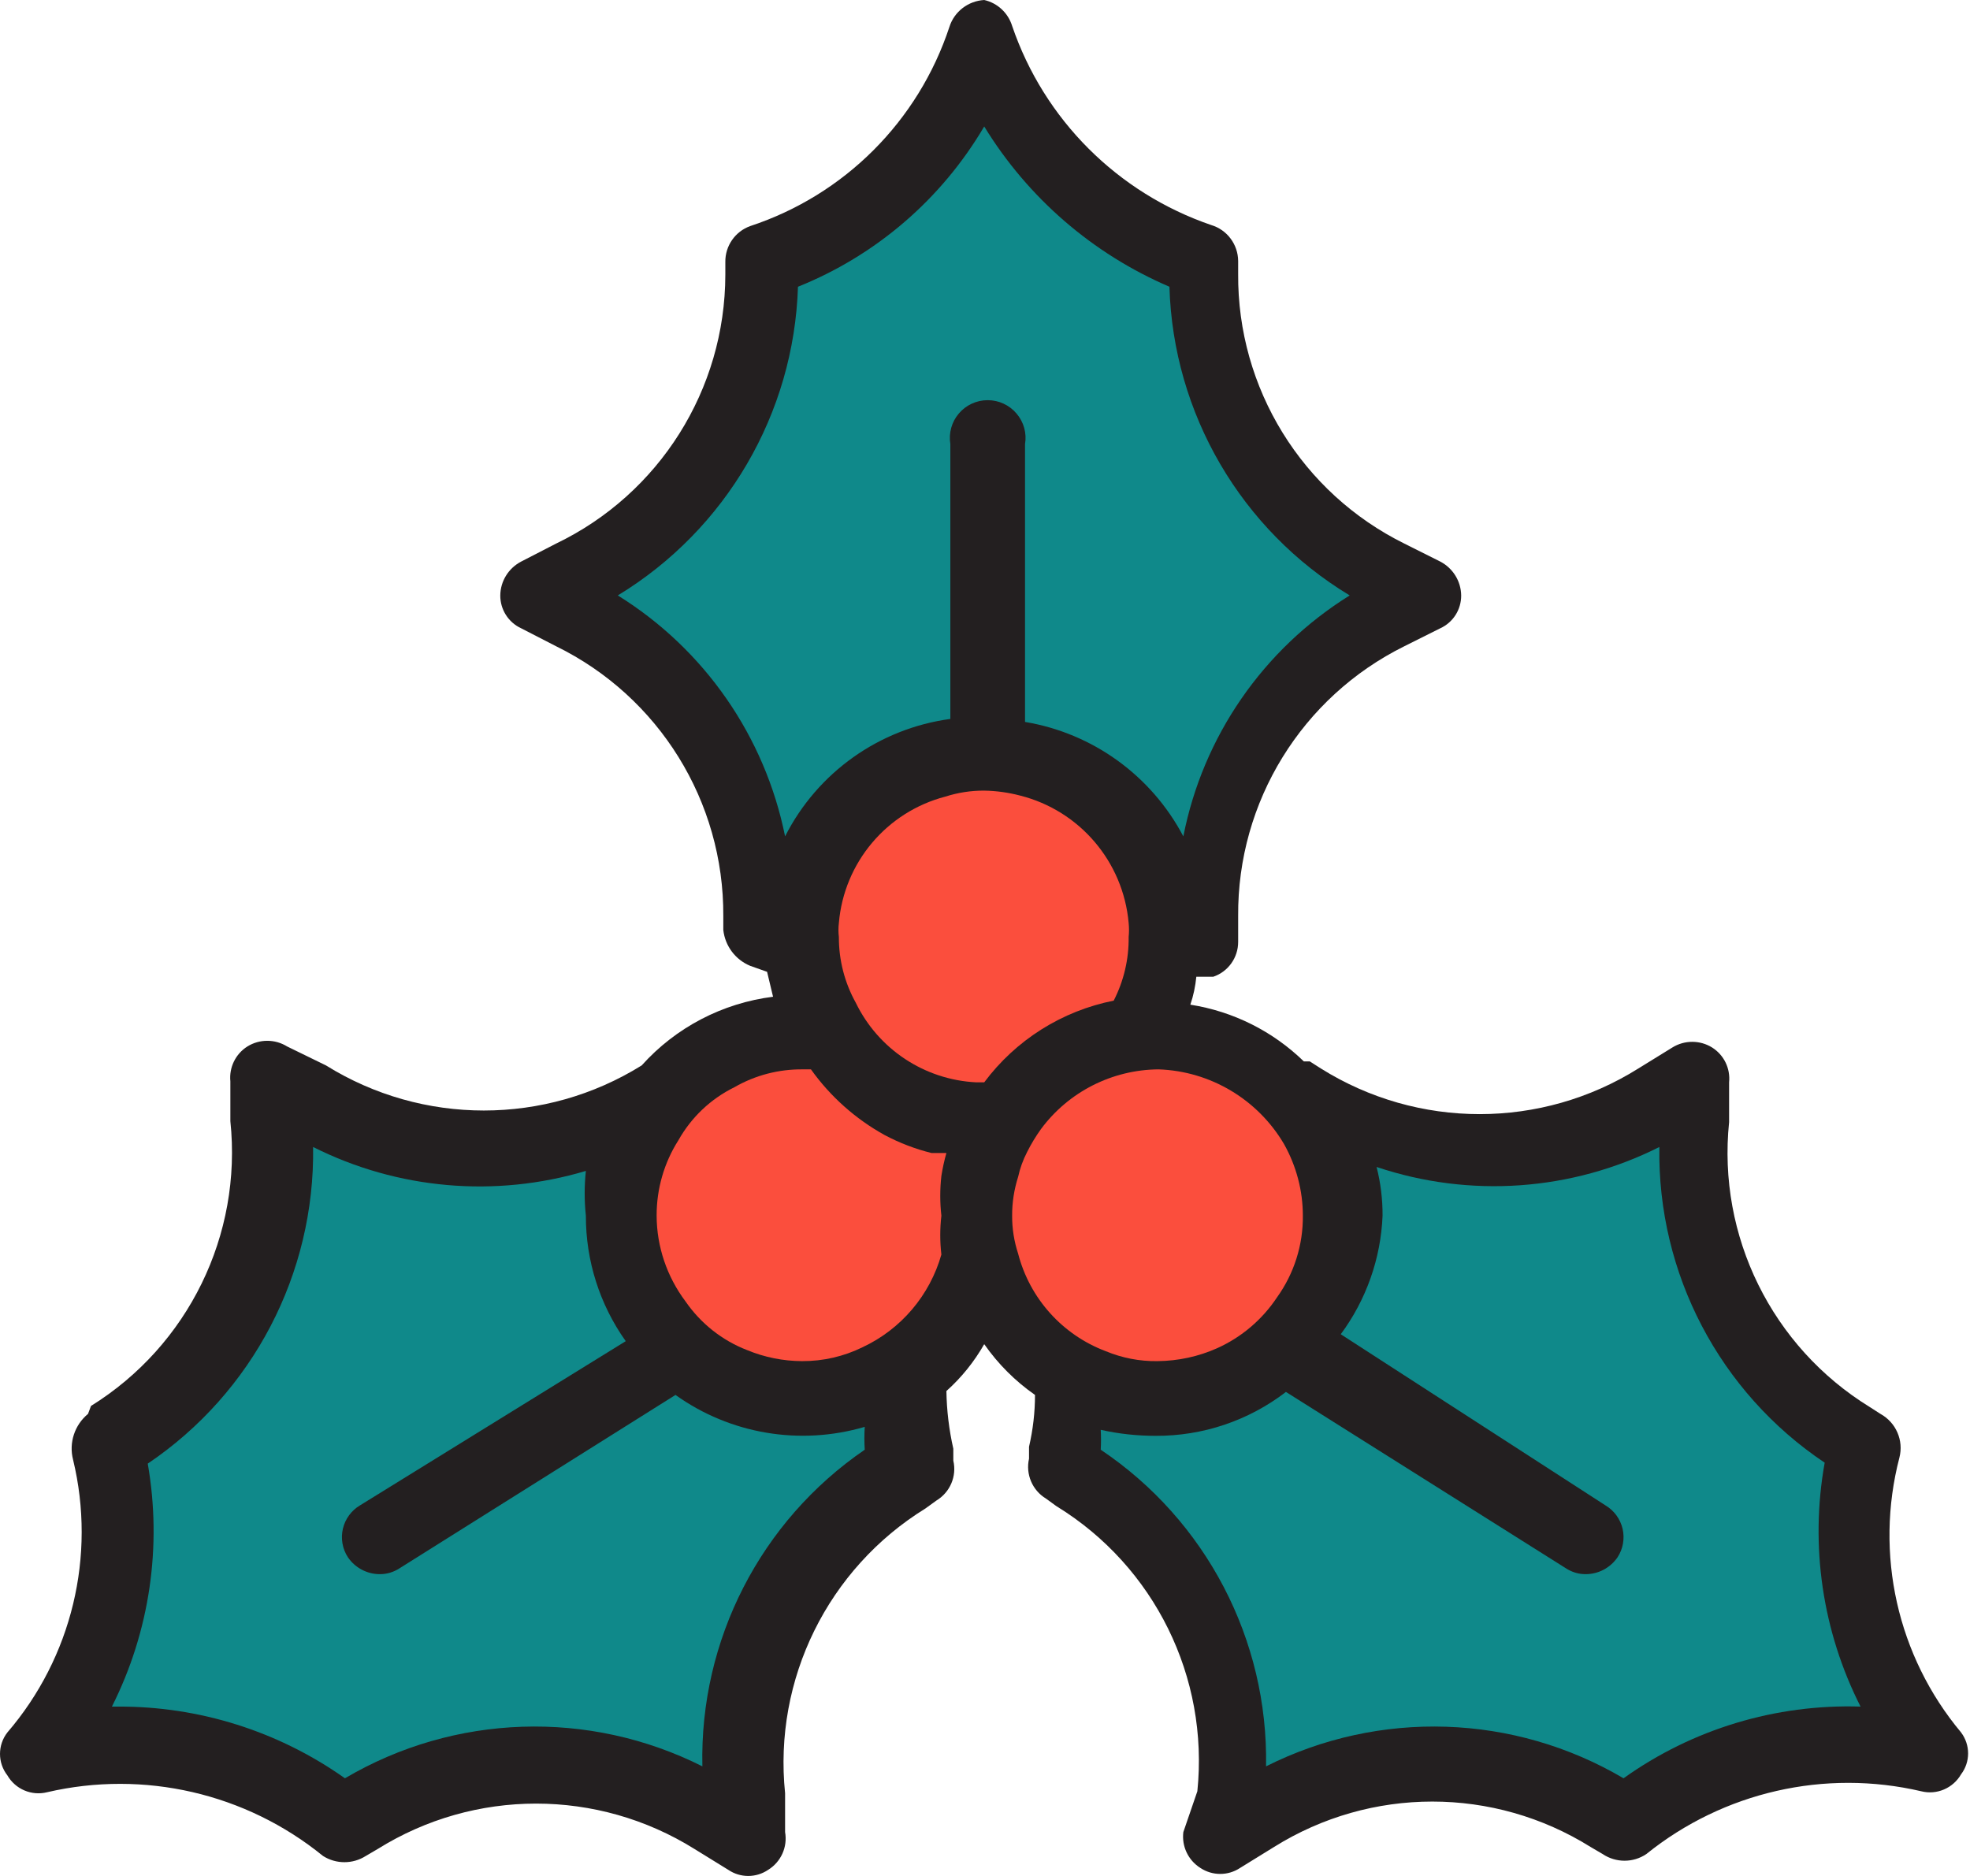
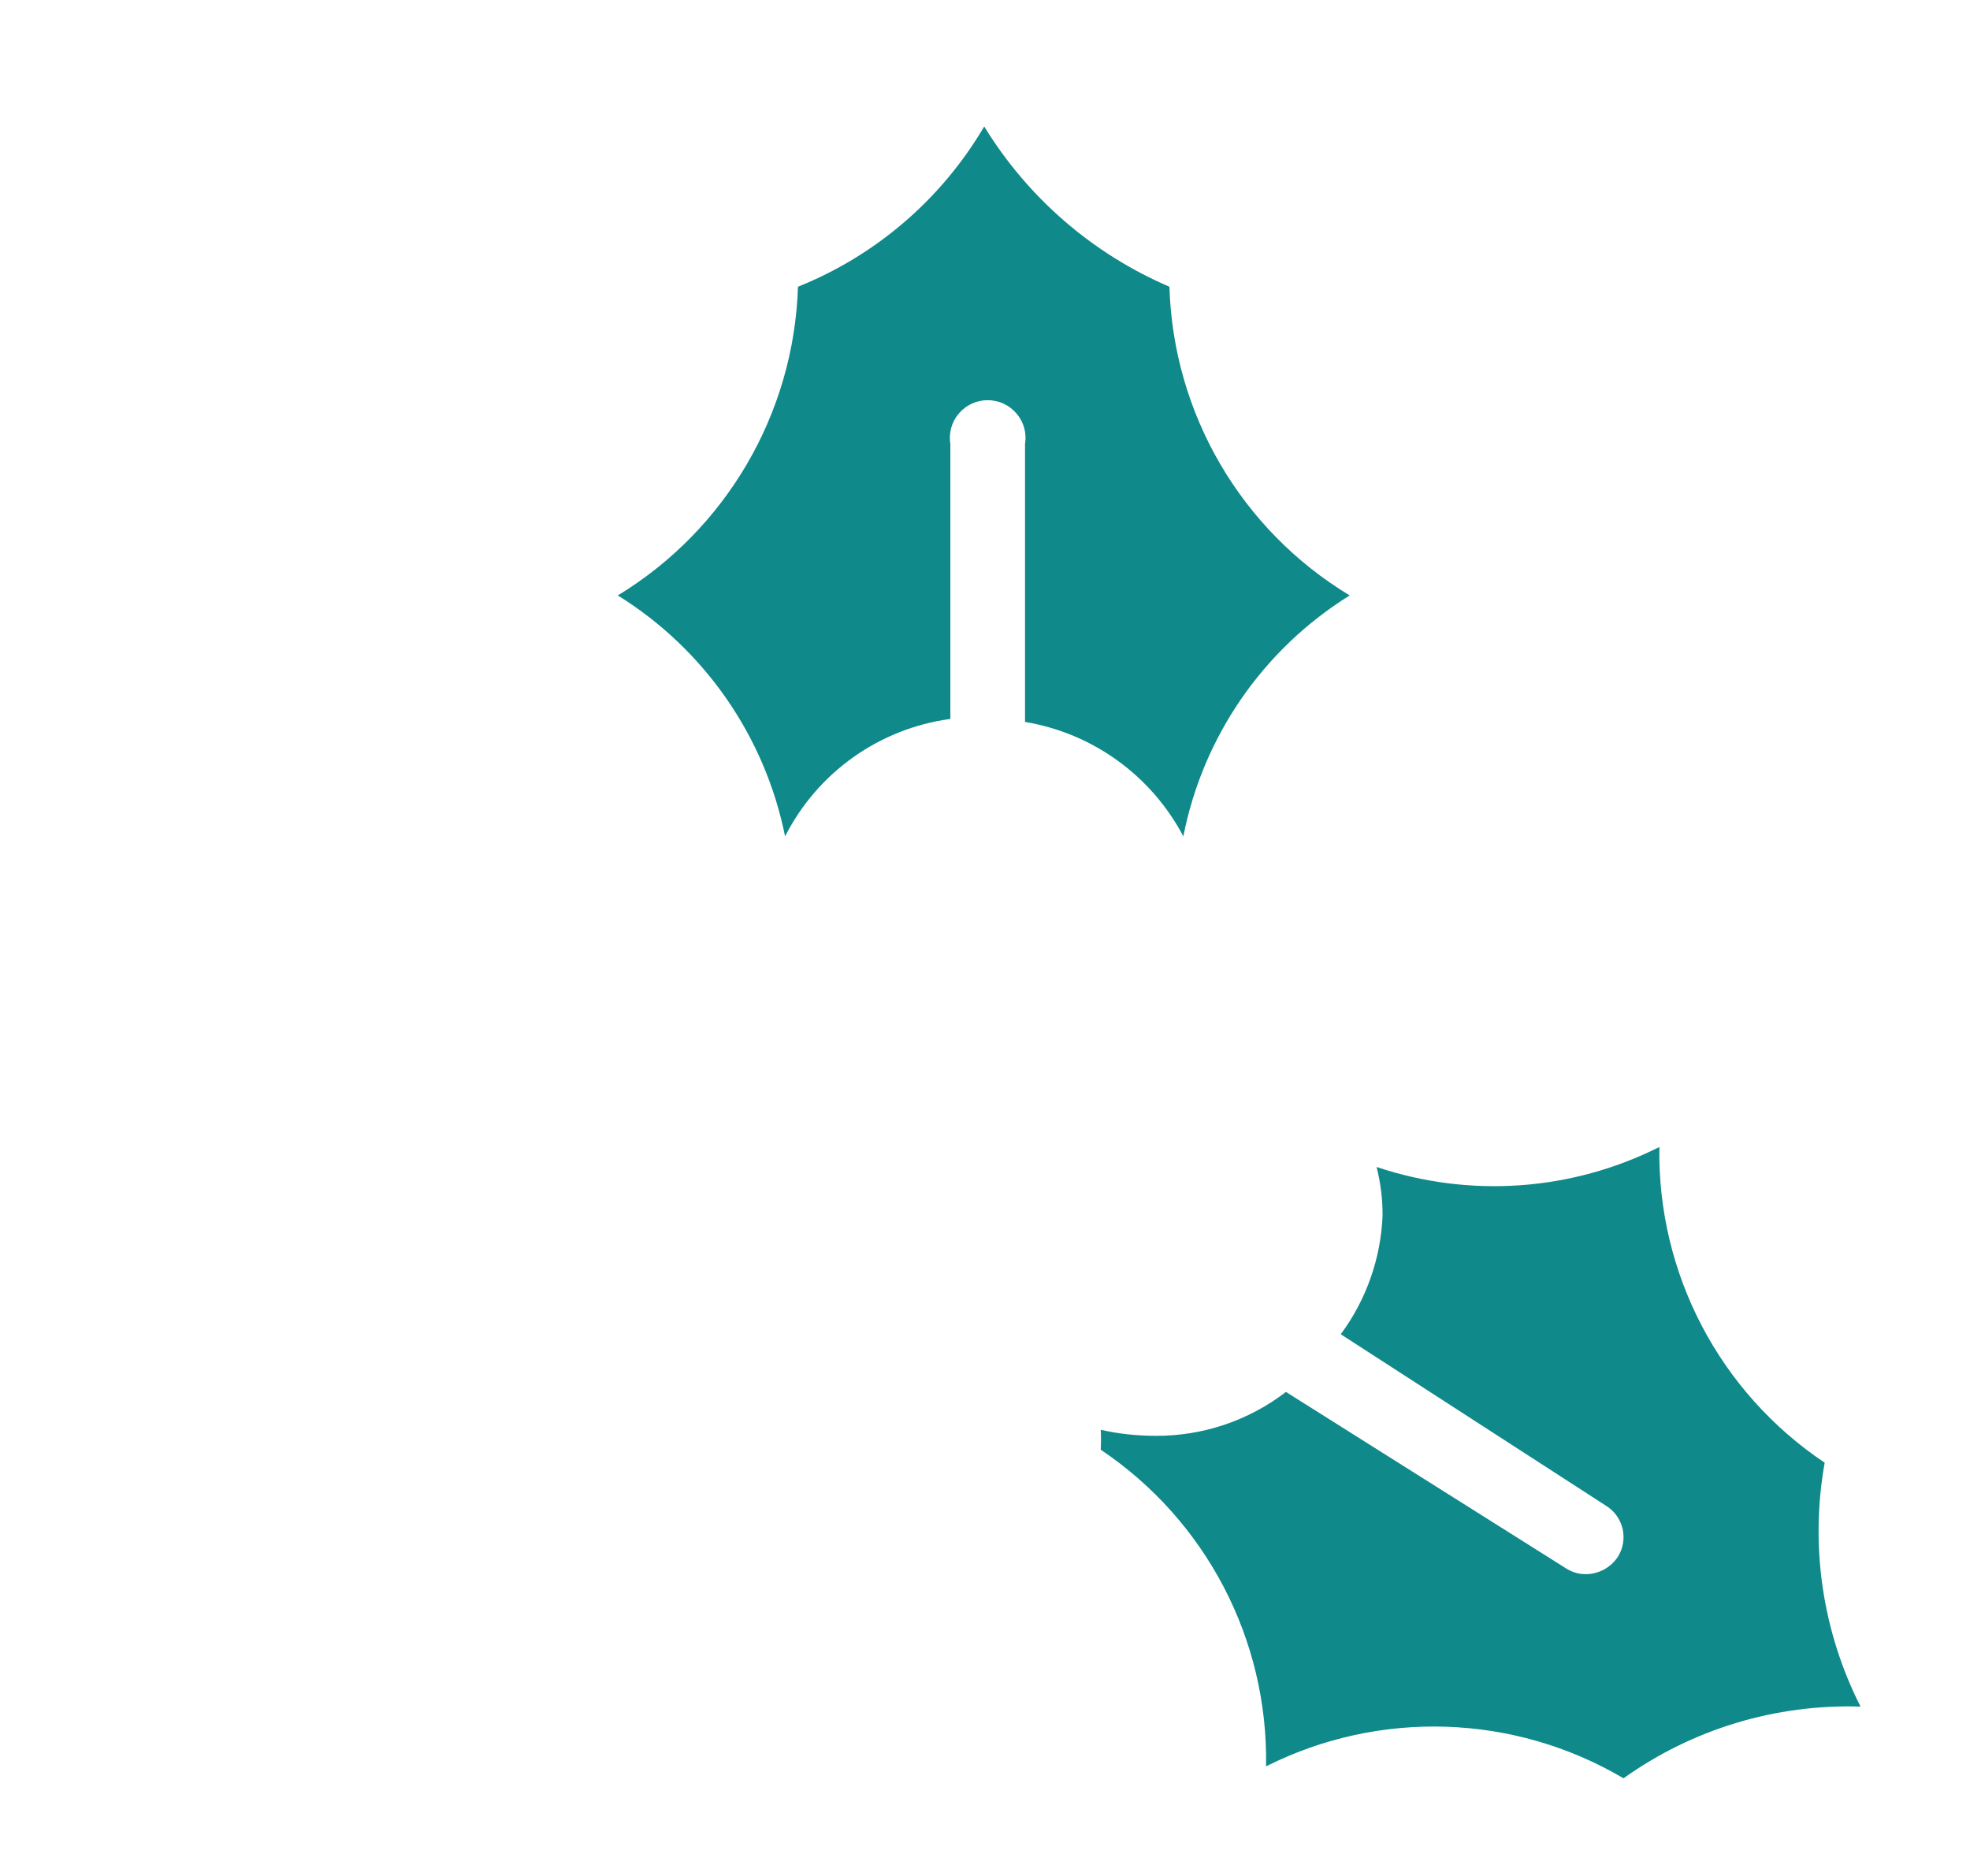
<svg xmlns="http://www.w3.org/2000/svg" width="63px" height="60px" viewBox="0 0 63 60" version="1.1">
  <title>christmas</title>
  <g id="Designs" stroke="none" stroke-width="1" fill="none" fill-rule="evenodd">
    <g id="Holiday" transform="translate(-178, -516)">
      <g id="christmas" transform="translate(178, 516)">
-         <path d="M62.715,55.41 C60.676,52.971 59.942,49.699 60.742,46.621 C60.885,46.072 60.634,45.496 60.136,45.221 L59.787,44.997 C56.667,43.074 54.92,39.537 55.296,35.891 L55.296,34.617 C55.341,34.172 55.132,33.742 54.753,33.503 C54.365,33.261 53.869,33.261 53.481,33.503 L52.397,34.172 C49.293,36.121 45.346,36.121 42.238,34.172 L41.888,33.948 L41.697,33.948 C40.703,32.981 39.437,32.348 38.067,32.133 C38.166,31.843 38.228,31.544 38.258,31.24 L38.799,31.24 C39.276,31.079 39.596,30.631 39.596,30.126 L39.596,29.299 C39.569,25.642 41.635,22.29 44.913,20.668 L46.059,20.095 C46.471,19.907 46.731,19.495 46.728,19.044 C46.722,18.588 46.465,18.173 46.059,17.961 L44.913,17.387 C41.635,15.766 39.569,12.417 39.596,8.759 L39.596,8.344 C39.59,7.816 39.243,7.35 38.736,7.198 C35.741,6.174 33.389,3.824 32.368,0.83 C32.239,0.412 31.899,0.096 31.475,0 C30.962,0.03 30.517,0.37 30.362,0.86 C29.367,3.875 27.006,6.237 23.991,7.231 C23.51,7.404 23.19,7.864 23.196,8.377 L23.196,8.792 L23.196,8.789 C23.19,12.458 21.086,15.799 17.781,17.387 L16.667,17.961 C16.261,18.173 16.004,18.588 15.999,19.044 C15.996,19.495 16.258,19.907 16.667,20.095 L17.781,20.668 C21.074,22.281 23.152,25.633 23.131,29.3 L23.131,29.744 C23.188,30.255 23.516,30.694 23.991,30.891 L24.531,31.082 L24.722,31.879 L24.725,31.879 C23.104,32.082 21.611,32.861 20.521,34.076 C17.432,35.999 13.515,35.999 10.425,34.076 L9.183,33.47 C8.794,33.228 8.299,33.228 7.911,33.47 C7.532,33.709 7.323,34.142 7.367,34.584 L7.367,35.859 C7.75,39.498 6.018,43.036 2.91,44.967 L2.815,45.221 C2.385,45.576 2.197,46.147 2.337,46.687 C3.08,49.762 2.298,53.01 0.235,55.411 C-0.078,55.814 -0.078,56.378 0.235,56.781 C0.492,57.226 1.011,57.447 1.51,57.321 C4.606,56.602 7.863,57.354 10.329,59.36 C10.747,59.626 11.281,59.626 11.699,59.36 L12.081,59.136 C15.18,57.202 19.109,57.202 22.208,59.136 L23.292,59.805 C23.677,60.065 24.179,60.065 24.564,59.805 C24.976,59.551 25.191,59.074 25.107,58.596 L25.107,57.354 C24.731,53.709 26.478,50.171 29.597,48.245 L29.947,47.992 C30.383,47.729 30.603,47.215 30.487,46.717 L30.487,46.335 C30.35,45.729 30.275,45.111 30.266,44.49 C30.747,44.06 31.156,43.552 31.475,42.991 C31.917,43.624 32.466,44.173 33.099,44.615 C33.099,45.173 33.034,45.729 32.908,46.272 L32.908,46.654 C32.795,47.15 33.013,47.666 33.449,47.929 L33.798,48.183 L33.801,48.183 C36.921,50.105 38.664,53.643 38.291,57.291 L37.843,58.596 C37.786,59.05 37.998,59.498 38.387,59.743 C38.772,59.999 39.273,59.999 39.658,59.743 L40.742,59.074 C43.841,57.136 47.77,57.136 50.869,59.074 L51.251,59.298 C51.675,59.584 52.23,59.584 52.651,59.298 C55.117,57.312 58.359,56.572 61.44,57.291 C61.939,57.417 62.458,57.193 62.715,56.748 C63.014,56.354 63.014,55.808 62.715,55.411 L62.715,55.41 Z" id="Path" fill="#231F20" />
        <path d="M19.757,19.044 C23.22,16.939 25.391,13.226 25.519,9.171 C28.018,8.168 30.111,6.365 31.475,4.045 C32.872,6.326 34.941,8.117 37.398,9.171 C37.518,13.229 39.688,16.946 43.163,19.044 C40.396,20.764 38.47,23.555 37.843,26.75 C36.819,24.806 34.947,23.451 32.78,23.09 L32.78,14.205 C32.84,13.852 32.738,13.494 32.508,13.226 C32.278,12.954 31.941,12.799 31.586,12.799 C31.231,12.799 30.893,12.954 30.663,13.226 C30.433,13.494 30.335,13.852 30.392,14.205 L30.392,22.994 C28.12,23.301 26.143,24.705 25.107,26.75 C24.462,23.552 22.528,20.764 19.757,19.044 L19.757,19.044 Z" id="Path" fill="#0F898A" />
-         <path d="M22.465,56.494 L22.462,56.494 C18.835,54.67 14.53,54.813 11.031,56.876 C8.908,55.372 6.37,54.571 3.77,54.583 L3.579,54.583 C4.788,52.183 5.188,49.46 4.725,46.812 C8.084,44.546 10.072,40.737 10.013,36.685 C12.718,38.044 15.837,38.315 18.736,37.45 C18.685,37.927 18.685,38.408 18.736,38.883 C18.733,40.322 19.178,41.725 20.011,42.895 L11.508,48.15 C11.234,48.314 11.037,48.586 10.965,48.896 C10.893,49.21 10.95,49.538 11.126,49.807 C11.356,50.144 11.738,50.347 12.144,50.347 C12.371,50.35 12.592,50.281 12.783,50.156 L21.602,44.615 C23.355,45.869 25.588,46.242 27.654,45.636 C27.639,45.878 27.639,46.122 27.654,46.367 C24.322,48.648 22.369,52.458 22.462,56.494 L22.465,56.494 Z" id="Path" fill="#0F898A" />
-         <path d="M30.108,37.611 L30.105,37.611 C30.057,38.032 30.057,38.462 30.105,38.883 C30.057,39.298 30.057,39.713 30.105,40.125 C29.735,41.429 28.818,42.51 27.591,43.086 C26.985,43.385 26.322,43.537 25.648,43.534 C25.047,43.531 24.45,43.412 23.895,43.182 C23.095,42.874 22.408,42.328 21.922,41.623 C21.328,40.832 21.002,39.871 20.999,38.883 C20.996,38.026 21.238,37.187 21.698,36.465 C22.11,35.733 22.731,35.145 23.483,34.775 C24.149,34.39 24.907,34.193 25.68,34.202 L25.934,34.202 C26.552,35.07 27.358,35.787 28.29,36.303 C28.764,36.554 29.266,36.748 29.788,36.877 L30.266,36.877 C30.197,37.118 30.144,37.363 30.105,37.611 L30.108,37.611 Z" id="Path" fill="#FB4E3D" />
-         <path d="M31.445,34.617 L31.221,34.617 C29.567,34.536 28.09,33.56 27.367,32.07 C27.009,31.425 26.824,30.703 26.827,29.968 C26.809,29.819 26.809,29.67 26.827,29.52 C26.991,27.589 28.355,25.968 30.233,25.478 C30.633,25.35 31.054,25.284 31.475,25.287 C31.863,25.293 32.248,25.347 32.622,25.445 C34.529,25.926 35.921,27.562 36.094,29.52 C36.109,29.67 36.109,29.819 36.094,29.968 C36.103,30.676 35.939,31.374 35.616,32.004 C33.959,32.333 32.484,33.264 31.475,34.617 L31.445,34.617 Z" id="Path" fill="#FB4E3D" />
-         <path d="M32.559,40.095 C32.431,39.704 32.365,39.295 32.368,38.883 C32.365,38.462 32.431,38.044 32.559,37.641 C32.619,37.366 32.717,37.097 32.846,36.847 C32.974,36.59 33.123,36.345 33.29,36.112 C34.171,34.921 35.565,34.213 37.049,34.202 C38.706,34.258 40.22,35.16 41.062,36.59 C41.456,37.292 41.665,38.08 41.665,38.883 C41.674,39.82 41.384,40.734 40.838,41.495 C40.366,42.206 39.703,42.77 38.927,43.119 C38.327,43.388 37.676,43.528 37.016,43.534 C36.449,43.543 35.885,43.433 35.359,43.215 C33.974,42.692 32.929,41.528 32.559,40.095 L32.559,40.095 Z" id="Path" fill="#FB4E3D" />
        <path d="M51.92,56.876 C48.421,54.813 44.116,54.67 40.488,56.494 C40.56,52.44 38.569,48.627 35.201,46.367 C35.213,46.155 35.213,45.943 35.201,45.731 C35.777,45.86 36.362,45.923 36.954,45.923 C38.461,45.931 39.927,45.439 41.124,44.519 L50.072,50.156 C50.263,50.281 50.484,50.35 50.711,50.347 C51.117,50.347 51.499,50.144 51.729,49.807 C51.905,49.538 51.962,49.21 51.89,48.896 C51.818,48.586 51.621,48.314 51.346,48.15 L42.877,42.674 C43.692,41.573 44.158,40.253 44.214,38.883 C44.217,38.357 44.152,37.832 44.023,37.324 C47,38.324 50.257,38.098 53.066,36.685 C53,40.731 54.992,44.532 58.353,46.782 C57.876,49.437 58.279,52.177 59.5,54.583 C56.789,54.497 54.126,55.3 51.92,56.876 L51.92,56.876 Z" id="Path" fill="#0F898A" />
      </g>
    </g>
  </g>
</svg>